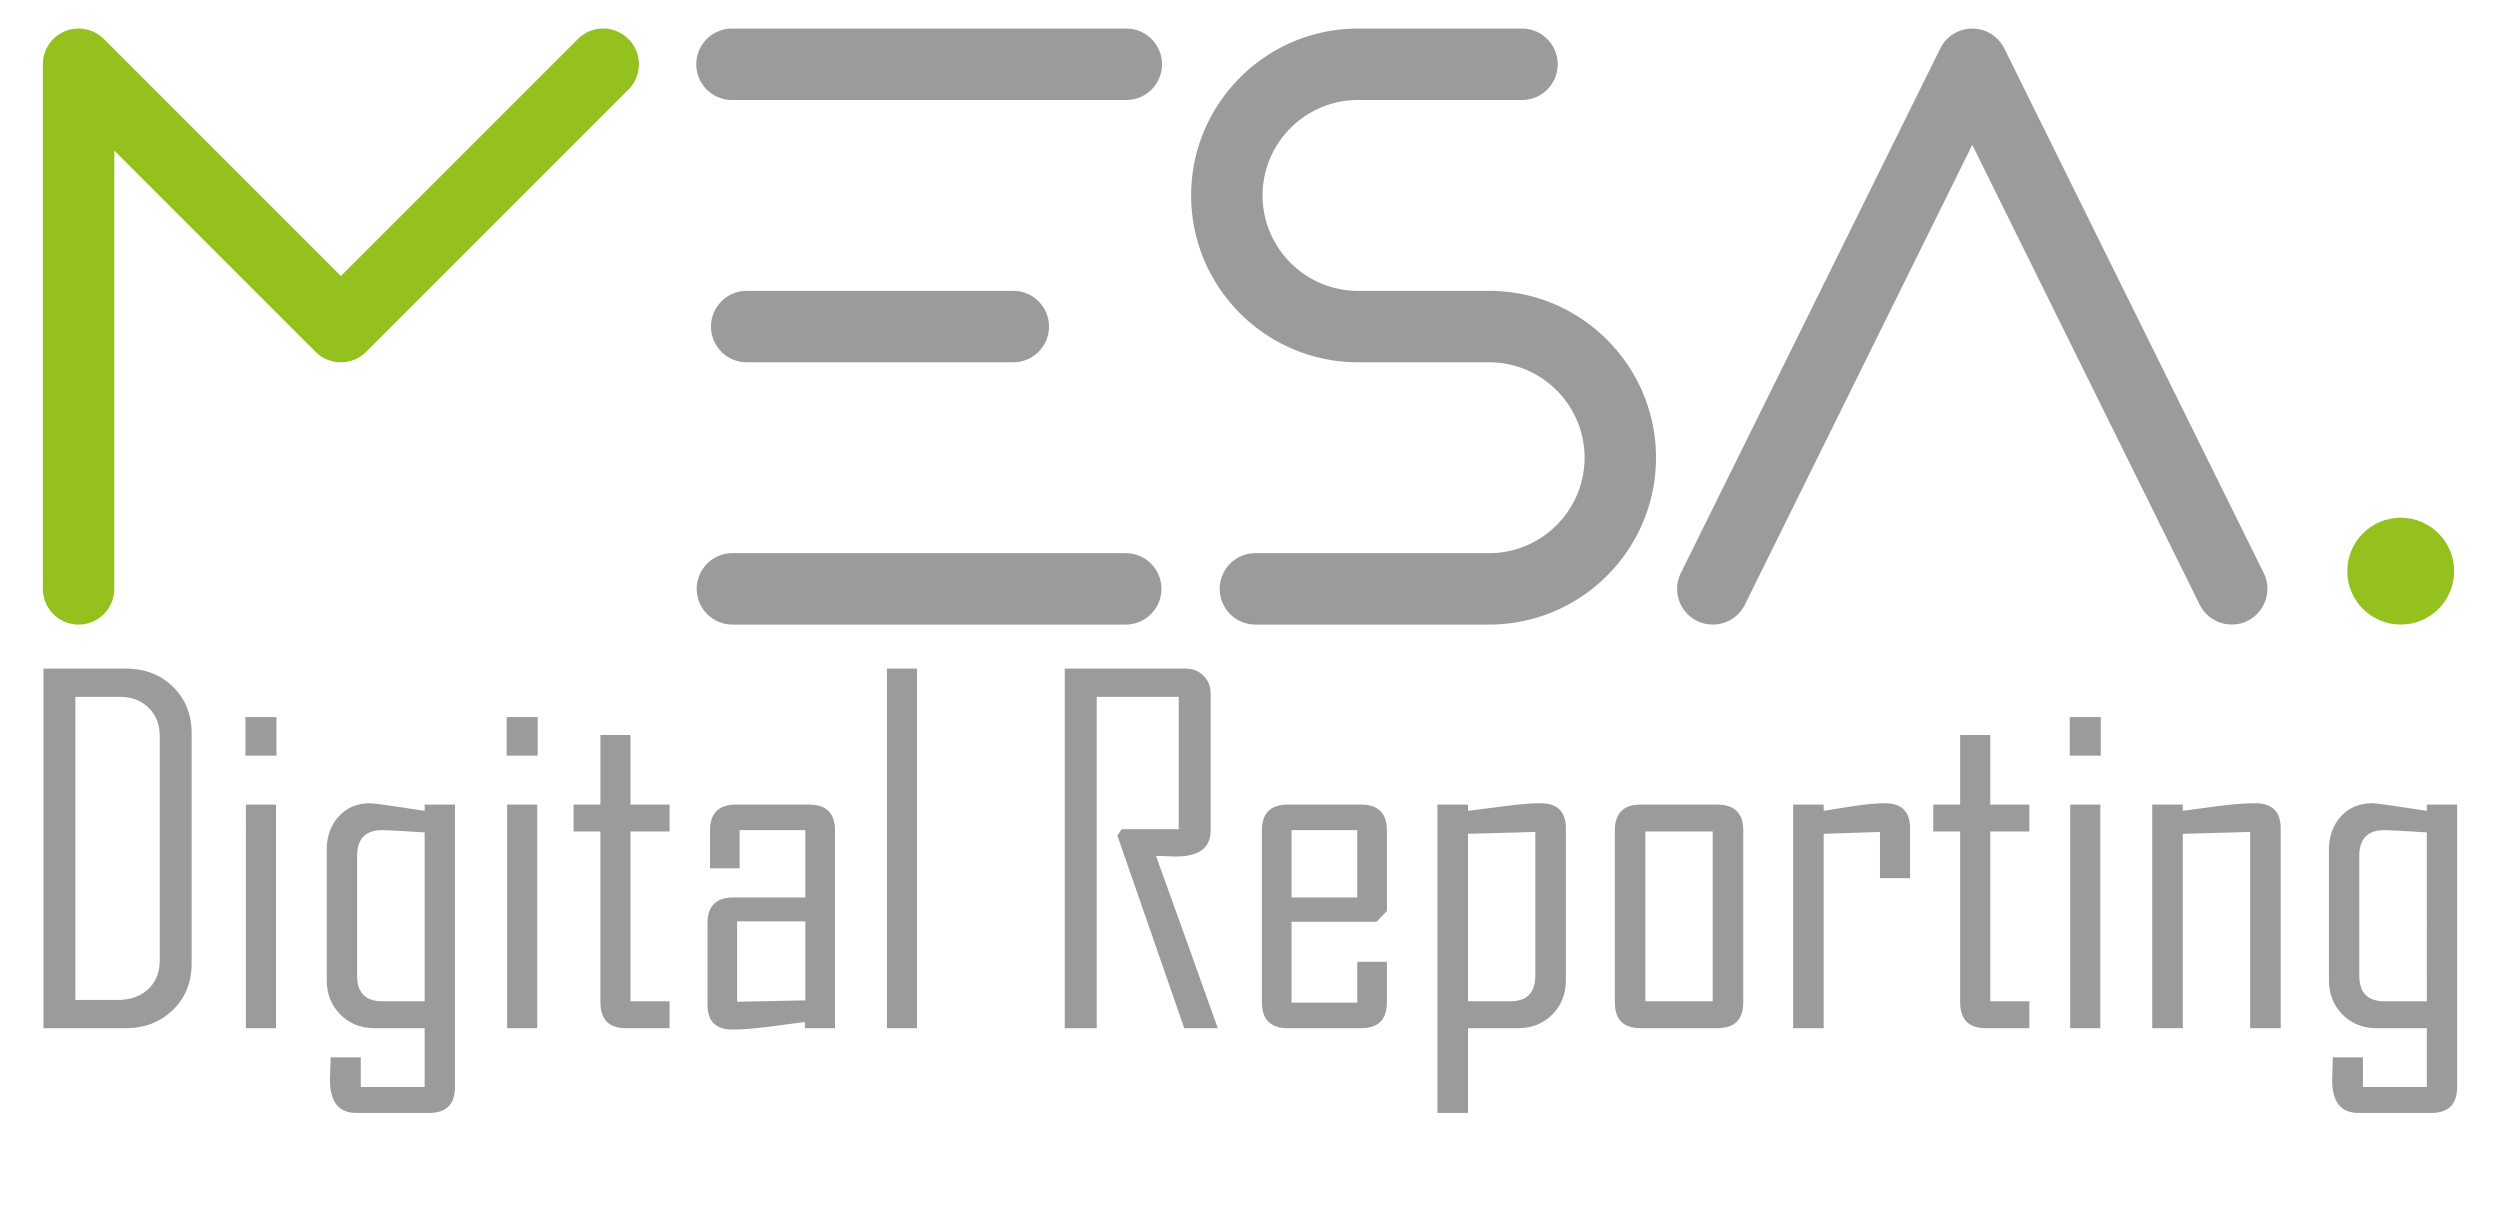
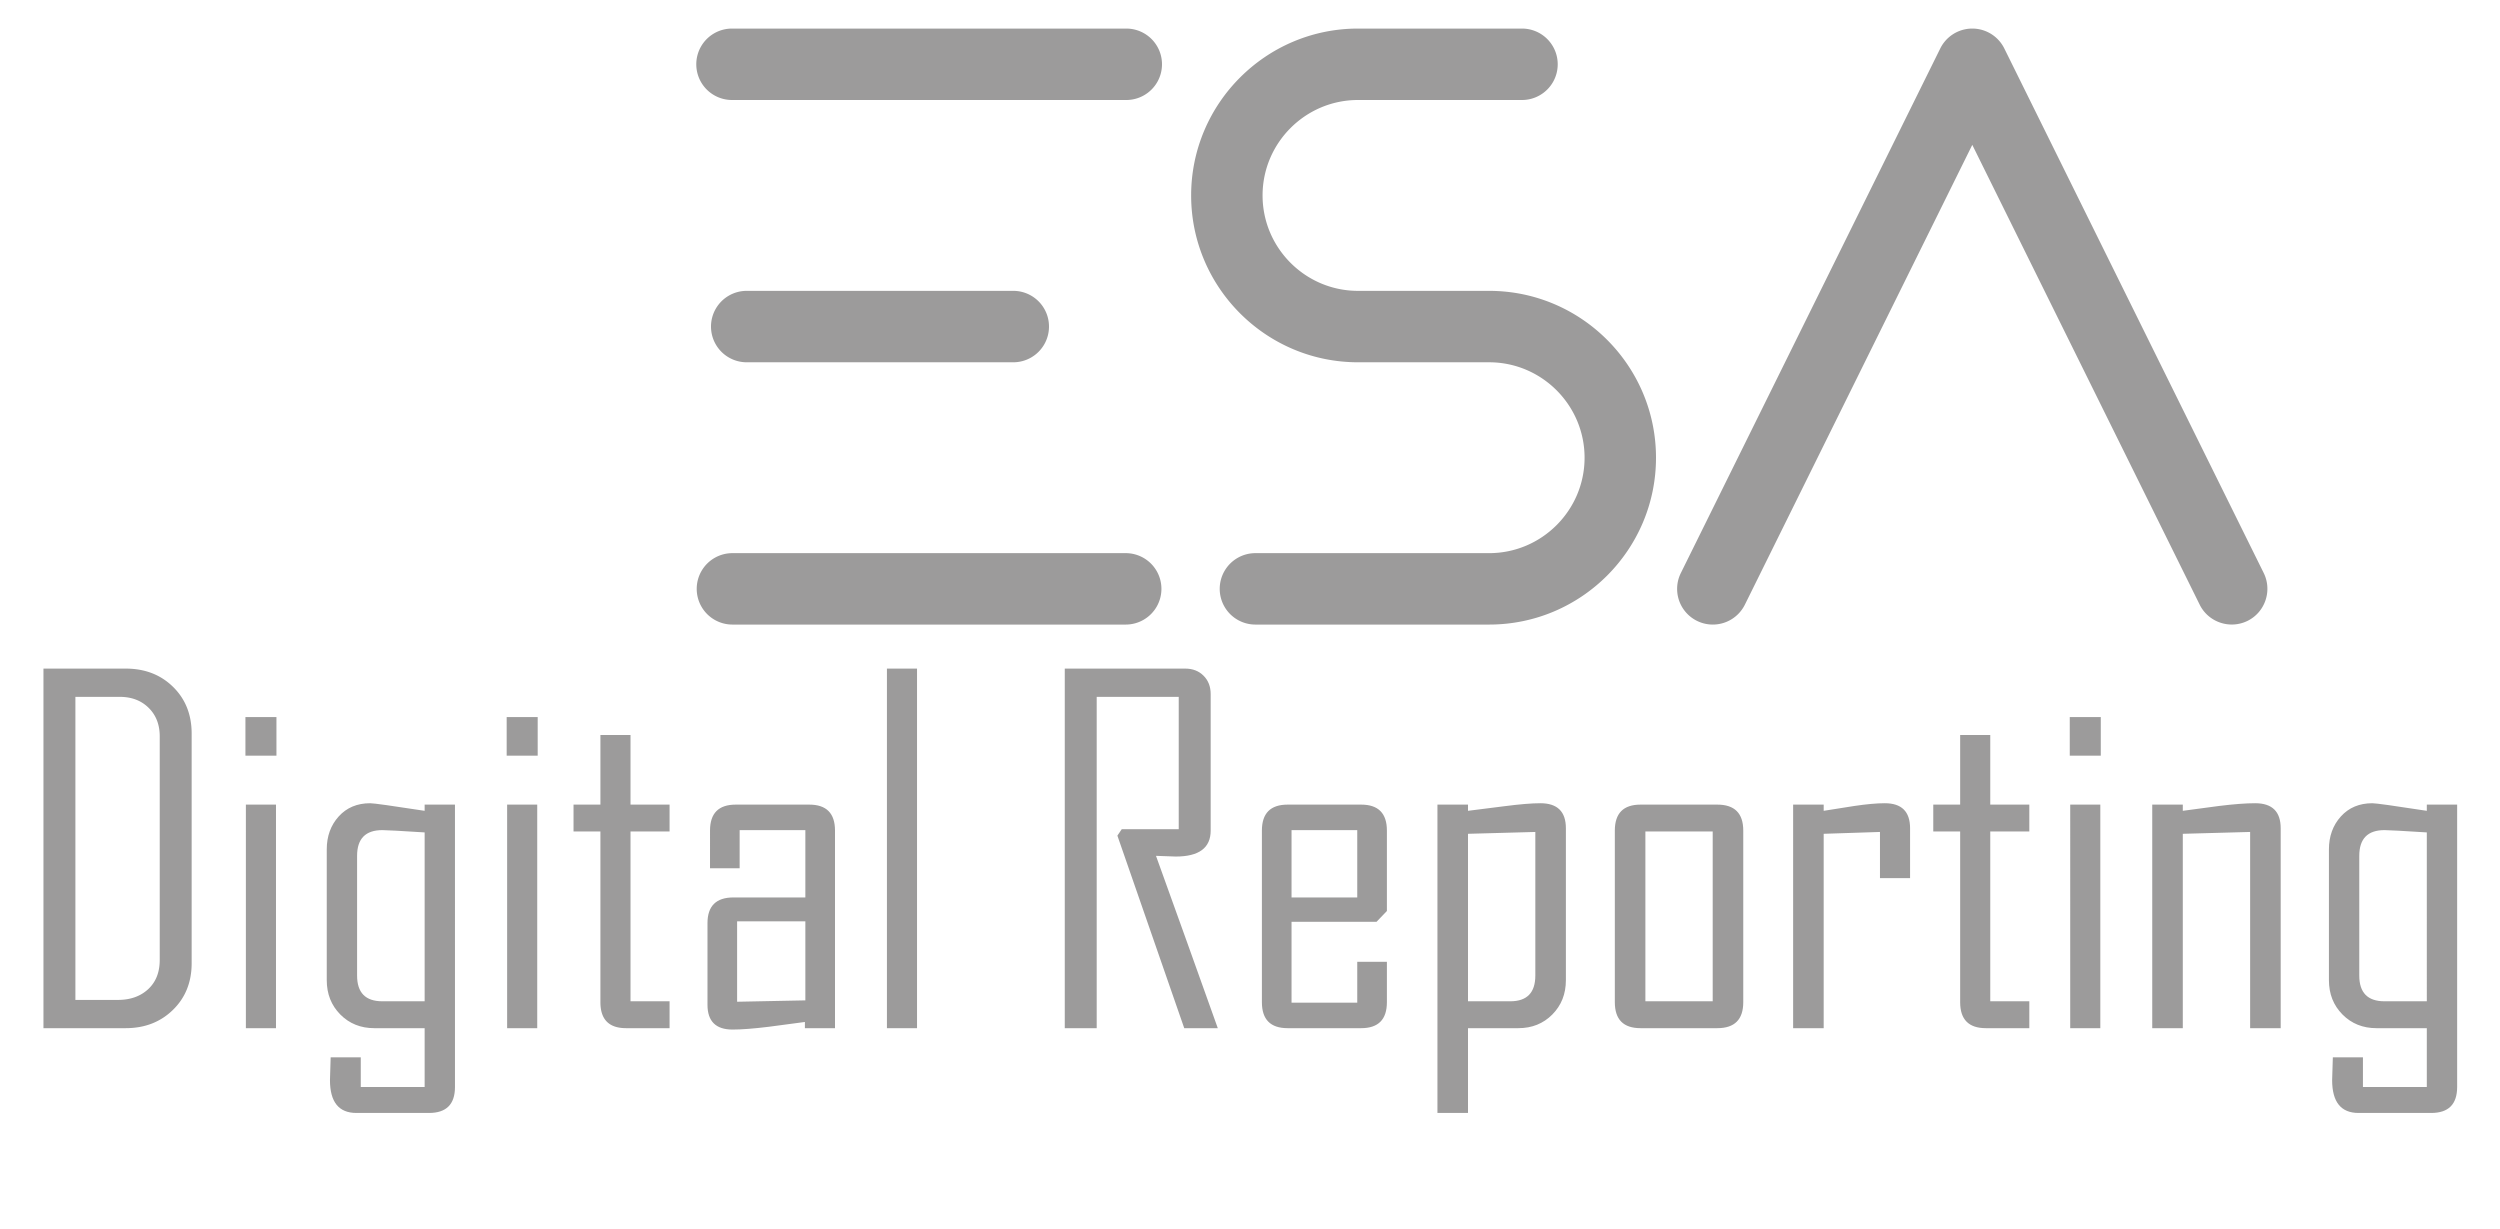
<svg xmlns="http://www.w3.org/2000/svg" xml:space="preserve" style="fill-rule:evenodd;clip-rule:evenodd;stroke-linejoin:round;stroke-miterlimit:2" viewBox="0 0 175 86">
-   <path d="M0 0h175v86H0z" style="fill:none" />
-   <circle cx="168.05" cy="39.98" r="3.74" style="fill:#95c11f" />
-   <path d="M5.5 43.72a2.5 2.5 0 0 1-2.5-2.5V4.5c0-1.01.61-1.92 1.54-2.31.94-.39 2.01-.17 2.73.54l16.59 16.59L40.45 2.73c.98-.98 2.56-.98 3.54 0s.98 2.56 0 3.54L25.63 24.63c-.47.47-1.1.73-1.77.73-.66 0-1.3-.26-1.77-.73L8 10.54v30.68a2.5 2.5 0 0 1-2.5 2.5Z" style="fill:#95c11f;fill-rule:nonzero" />
  <path d="M78.84 7h-27.6a2.5 2.5 0 0 1 0-5h27.6a2.5 2.5 0 0 1 0 5ZM70.93 25.36H52.27a2.5 2.5 0 0 1 0-5h18.66a2.5 2.5 0 0 1 0 5ZM78.8 43.72H51.27a2.5 2.5 0 0 1 0-5H78.8a2.5 2.5 0 0 1 0 5ZM104.24 43.72H87.88a2.5 2.5 0 0 1 0-5h16.36c3.68 0 6.68-3 6.68-6.68 0-3.68-3-6.68-6.68-6.68h-9.18c-6.44 0-11.68-5.24-11.68-11.68C83.38 7.24 88.62 2 95.06 2h11.48a2.5 2.5 0 0 1 0 5H95.06c-3.68 0-6.68 3-6.68 6.68 0 3.68 3 6.68 6.68 6.68h9.18c6.44 0 11.68 5.24 11.68 11.68 0 6.44-5.24 11.68-11.68 11.68ZM119.9 43.72a2.498 2.498 0 0 1-2.24-3.61l18.16-36.72a2.5 2.5 0 0 1 4.48 0l18.16 36.72c.61 1.24.1 2.74-1.13 3.35-1.24.61-2.74.1-3.35-1.13l-15.92-32.19-15.92 32.19c-.44.88-1.32 1.39-2.24 1.39ZM13.416 67.421c0 1.329-.437 2.42-1.311 3.272-.874.853-1.975 1.279-3.305 1.279H3.042v-25.17H8.8c1.34 0 2.445.426 3.313 1.278.869.852 1.303 1.944 1.303 3.273v16.068Zm-2.235-.226V51.546c0-.826-.261-1.493-.781-2.002-.52-.51-1.192-.764-2.018-.764H5.278v21.214h2.975c.869 0 1.574-.249 2.115-.748.542-.499.813-1.182.813-2.051ZM19.351 52.897H17.18v-2.702h2.171v2.702Zm-.032 19.075h-2.107V56.323h2.107v15.649ZM37.638 52.897h-2.171v-2.702h2.171v2.702Zm-.032 19.075h-2.107V56.323h2.107v15.649ZM46.87 71.972h-3.04c-1.201 0-1.801-.606-1.801-1.817V58.204h-1.882v-1.881h1.882v-4.874h2.107v4.874h2.734v1.881h-2.734V70.09h2.734v1.882Z" style="fill:#9c9b9b;fill-rule:nonzero" />
  <path d="M62.085 46.802h2.107v25.171h-2.107z" style="fill:#9c9b9b" />
  <path d="M31.848 76.09c0 1.211-.606 1.817-1.818 1.817h-5.082c-1.233 0-1.85-.767-1.85-2.3 0-.182.048-1.431.048-1.592h2.108v2.075h4.471v-4.118h-3.522c-.955 0-1.748-.319-2.381-.957-.632-.638-.949-1.439-.949-2.404v-9.152c0-.922.279-1.691.836-2.308.558-.616 1.292-.925 2.204-.925.247 0 1.517.177 3.812.531v-.434h2.123V76.09Zm-2.123-6V58.269c-1.694-.107-2.681-.161-2.96-.161-1.179 0-1.769.601-1.769 1.801v8.38c0 1.201.59 1.801 1.769 1.801h2.96ZM58.45 71.972h-2.107v-.434c-.847.118-1.694.231-2.541.338-1.051.128-1.893.193-2.525.193-1.169 0-1.753-.579-1.753-1.737v-5.71c0-1.201.606-1.801 1.817-1.801h5.034v-4.713h-4.6v2.67h-2.074V58.14c0-1.211.6-1.817 1.801-1.817h5.147c1.2 0 1.801.606 1.801 1.817v13.832Zm-2.075-1.946v-5.533h-4.777v5.629l4.777-.096ZM85.245 71.972h-2.348l-4.68-13.478.305-.45h3.989V48.78h-5.742v23.192h-2.235v-25.17h8.427c.526 0 .955.165 1.287.498.332.332.499.761.499 1.287v9.553c0 1.212-.815 1.818-2.445 1.818-.161 0-1.244-.049-1.383-.049 1.447 4.011 2.89 8.031 4.326 12.063ZM97.083 70.155c0 1.211-.601 1.817-1.802 1.817h-5.146c-1.201 0-1.802-.606-1.802-1.817V58.14c0-1.211.601-1.817 1.802-1.817h5.146c1.201 0 1.802.606 1.802 1.817v5.63l-.724.755h-5.951v5.662h4.6v-2.863h2.075v2.831Zm-2.075-7.334v-4.713h-4.6v4.713h4.6ZM109.612 68.611c0 .965-.317 1.766-.949 2.404-.633.638-1.426.957-2.38.957h-3.523v5.935h-2.139V56.323h2.139v.434l2.541-.321c1.073-.14 1.914-.21 2.525-.21 1.191 0 1.786.585 1.786 1.753v10.632Zm-2.139-.322V58.237l-4.713.129V70.09h2.96c1.168 0 1.753-.6 1.753-1.801ZM122.028 70.155c0 1.211-.605 1.817-1.817 1.817h-5.372c-1.201 0-1.801-.606-1.801-1.817V58.14c0-1.211.6-1.817 1.801-1.817h5.372c1.212 0 1.817.606 1.817 1.817v12.015Zm-2.139-.065V58.204h-4.712V70.09h4.712ZM133.705 61.47h-2.107v-3.233l-3.94.129v13.606h-2.139V56.323h2.139v.434c.707-.107 1.42-.22 2.139-.338.858-.128 1.571-.193 2.139-.193 1.179 0 1.769.585 1.769 1.753v3.491ZM142.052 71.972h-3.039c-1.201 0-1.802-.606-1.802-1.817V58.204h-1.882v-1.881h1.882v-4.874h2.107v4.874h2.734v1.881h-2.734V70.09h2.734v1.882ZM147.055 52.897h-2.172v-2.702h2.172v2.702Zm-.033 19.075h-2.107V56.323h2.107v15.649ZM159.648 71.972h-2.139V58.237l-4.713.129v13.606h-2.139V56.323h2.139v.434c.836-.107 1.678-.22 2.525-.338 1.03-.128 1.877-.193 2.541-.193 1.191 0 1.786.585 1.786 1.753v13.993ZM172 76.09c0 1.211-.606 1.817-1.817 1.817H165.1c-1.233 0-1.85-.767-1.85-2.3 0-.182.049-1.431.049-1.592h2.107v2.075h4.471v-4.118h-3.522c-.955 0-1.748-.319-2.381-.957-.632-.638-.949-1.439-.949-2.404v-9.152c0-.922.279-1.691.837-2.308.557-.616 1.292-.925 2.203-.925.247 0 1.517.177 3.812.531v-.434H172V76.09Zm-2.123-6V58.269c-1.694-.107-2.681-.161-2.959-.161-1.18 0-1.769.601-1.769 1.801v8.38c0 1.201.589 1.801 1.769 1.801h2.959Z" style="fill:#9c9b9b;fill-rule:nonzero" />
</svg>